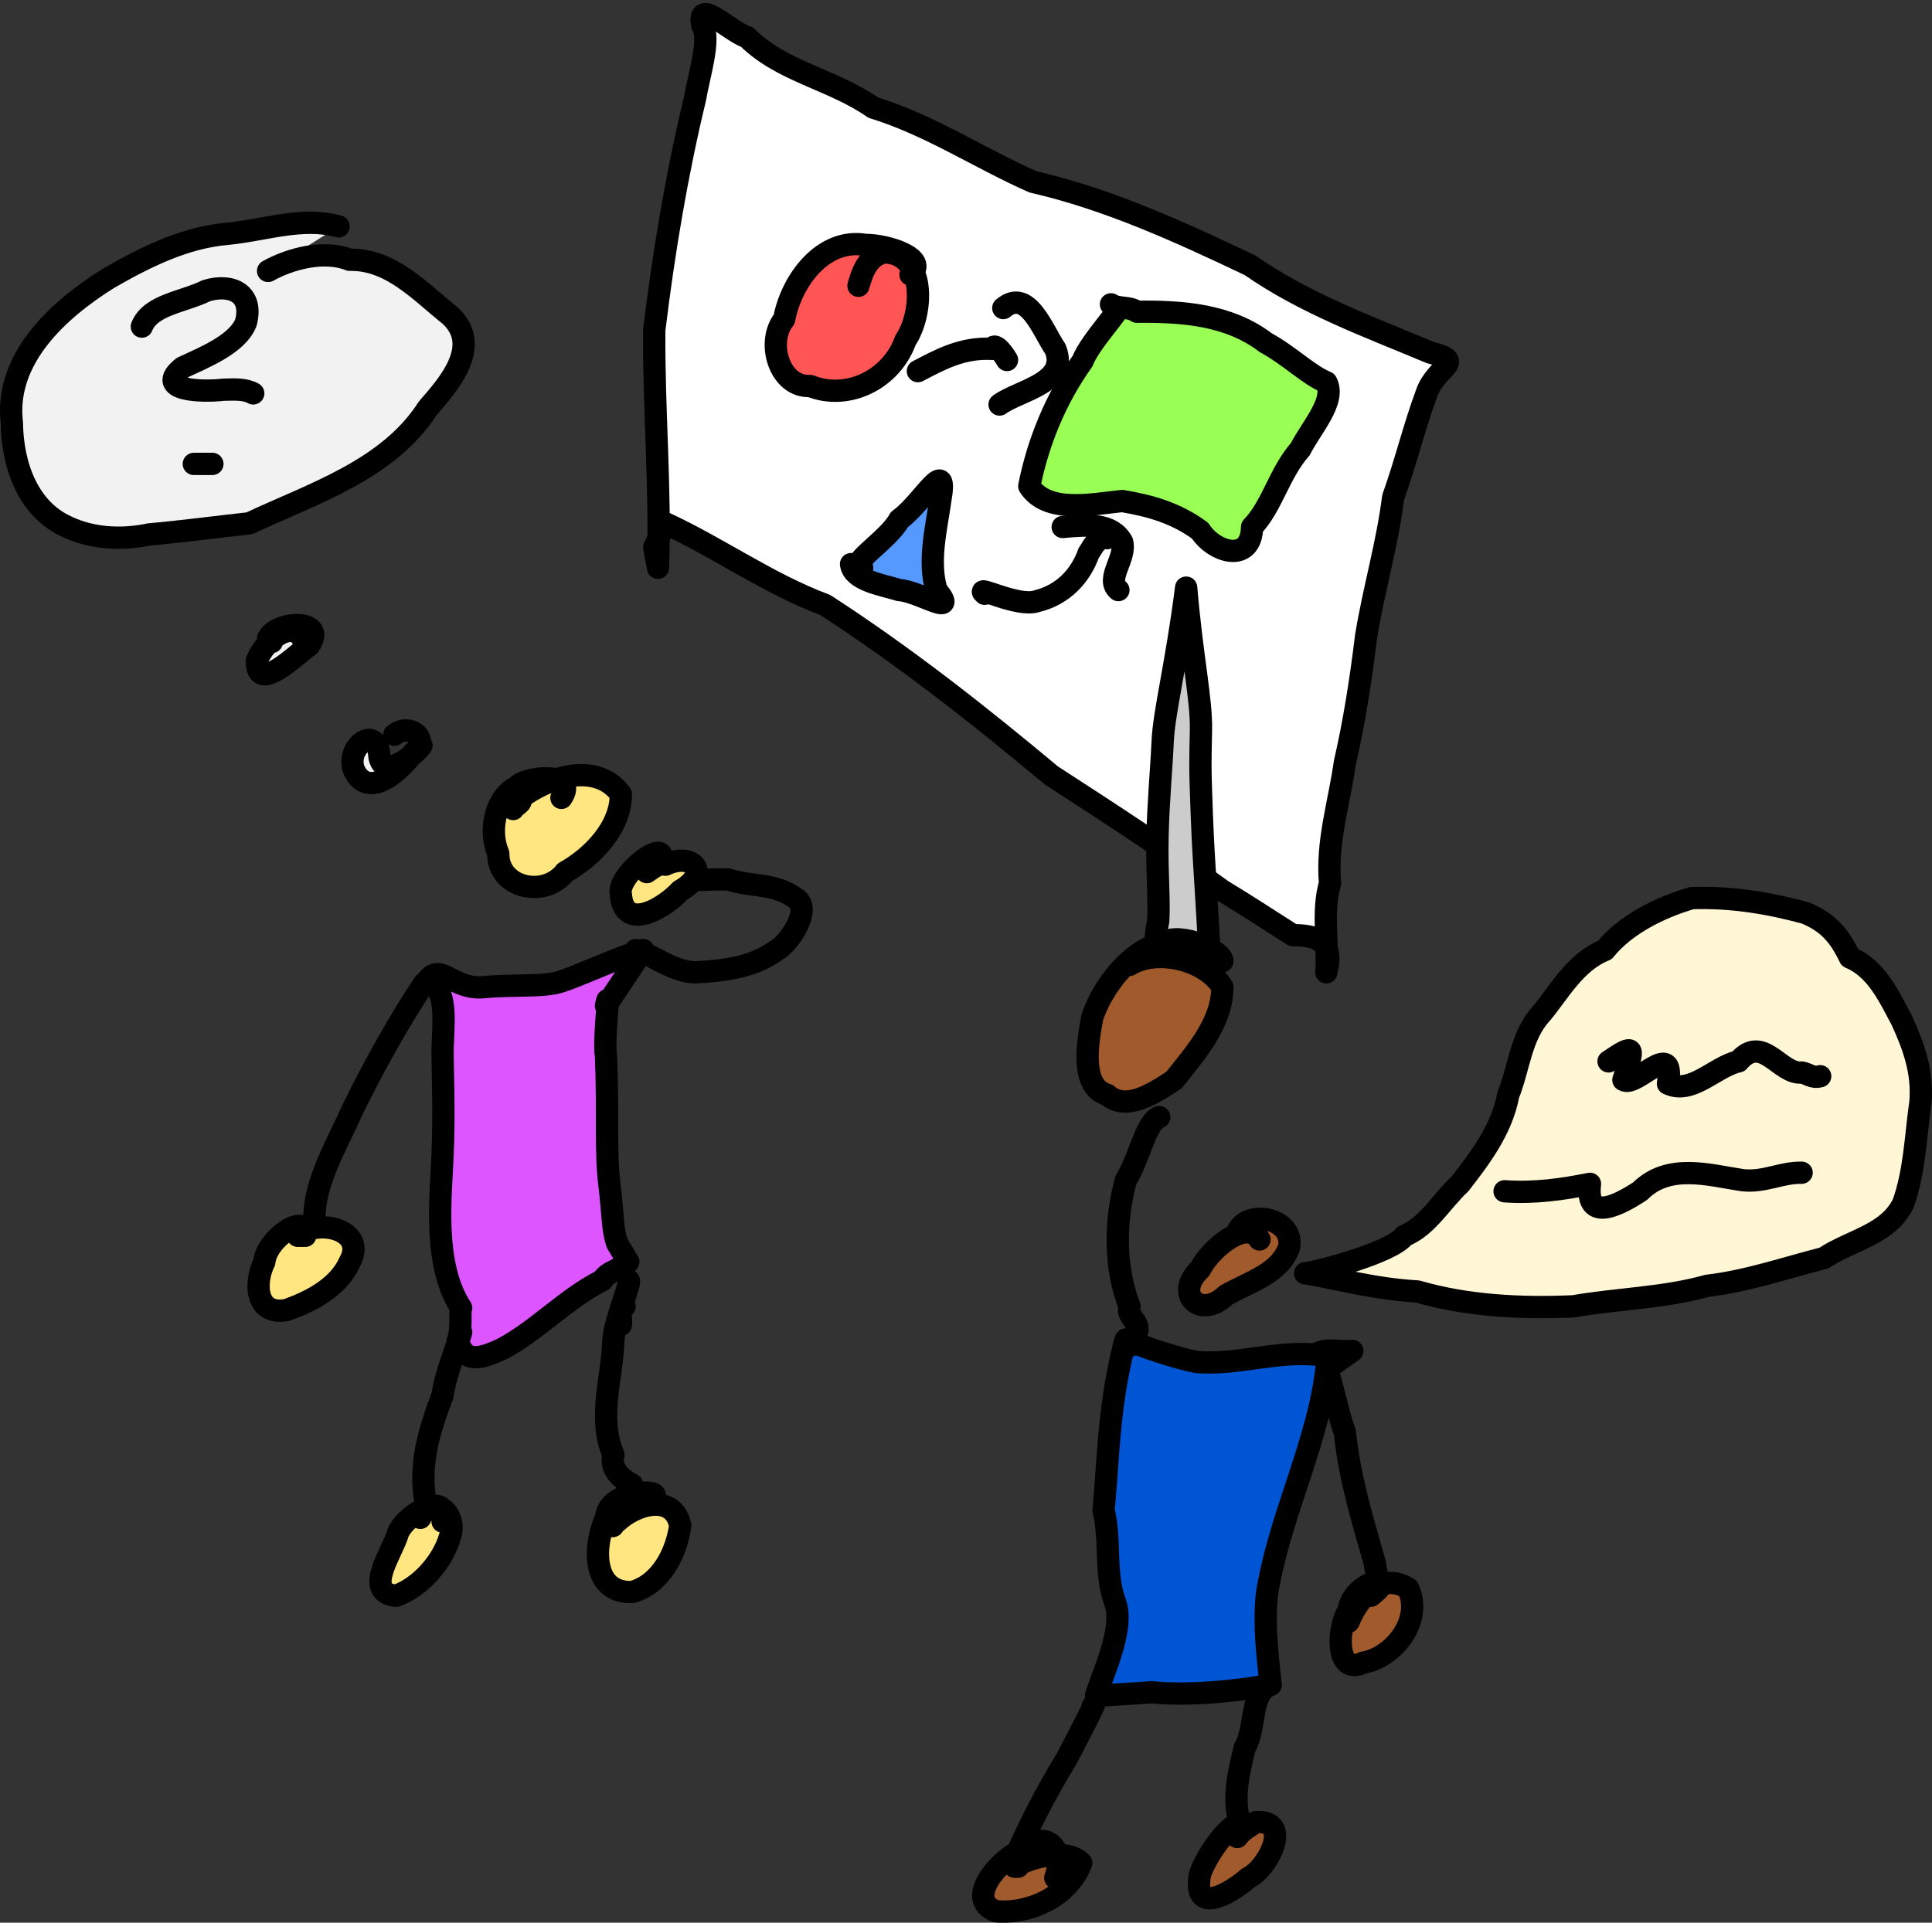
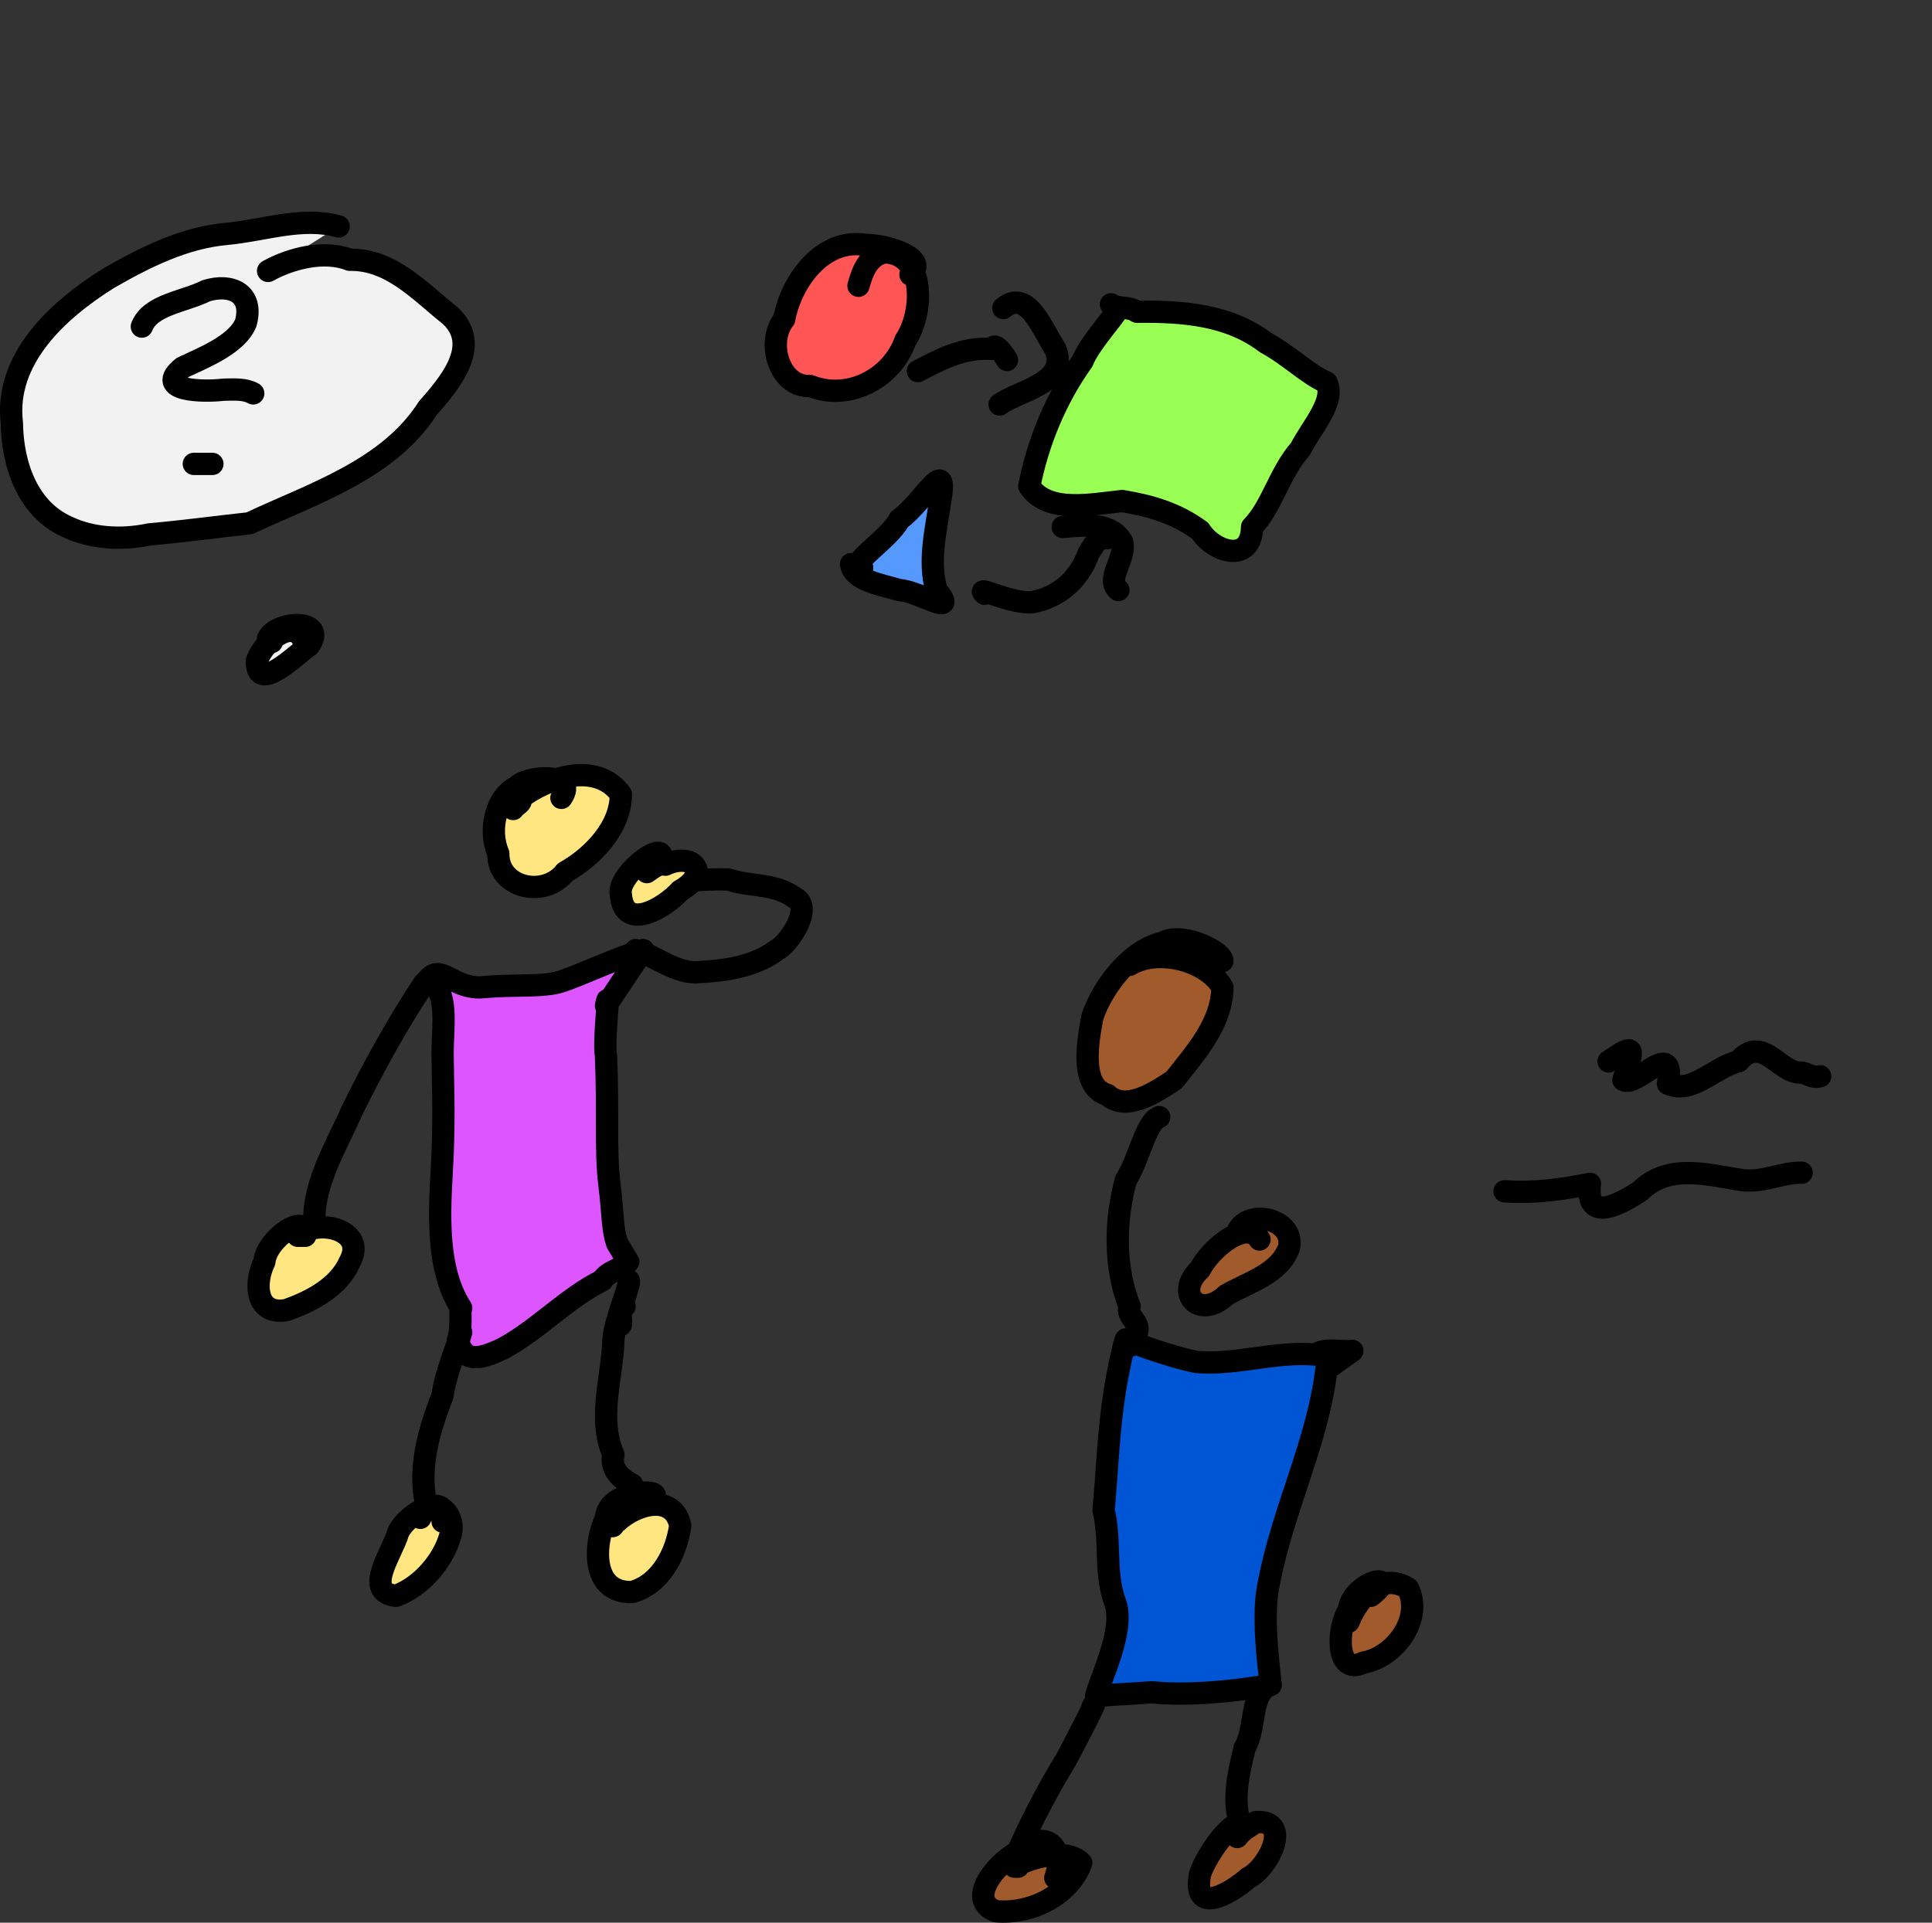
<svg xmlns="http://www.w3.org/2000/svg" xmlns:ns1="http://sodipodi.sourceforge.net/DTD/sodipodi-0.dtd" xmlns:ns2="http://www.inkscape.org/namespaces/inkscape" version="1.2" width="520.039" height="517.667" id="svg108" ns1:docname="Whiteboard_Discussion.svg" ns2:version="0.92.5 (2060ec1f9f, 2020-04-08)">
  <rect width="100%" height="100%" fill="#333333" stroke="none" />
  <ns1:namedview id="ScribMaster" showgrid="false" ns2:zoom="0.49320794" ns2:cx="-769.699" ns2:cy="108.68107" ns2:window-width="3840" ns2:window-height="2086" ns2:window-x="0" ns2:window-y="0" ns2:window-maximized="1" ns2:current-layer="svg108" fit-margin-top="0" fit-margin-left="0" fit-margin-right="0" fit-margin-bottom="0" />
  <filter id="blur">
    <feGaussianBlur stdDeviation="5.0" id="feGaussianBlur3" />
  </filter>
  <defs id="defs6" />
-   <path style="fill:#ffffff;stroke:#000000;stroke-width:6;stroke-linecap:round;stroke-linejoin:round;stroke-opacity:1" d="m 187.101,26.452 c -4.873,20.115 -8.445,41.382 -10.994,62.416 -0.185,21.38 1.762,42.583 1,64.01 l -1,-5.495 2.998,-6.495 c 14.53,6.742 27.828,16.323 42.978,21.982 21.46,13.891 41.366,29.576 60.93,45.924 15.5,10.037 31.249,20.273 45.976,30.974 6.755,4.083 12.719,8.013 19.028,12.028 6.363,-0.034 11.141,1.517 8.995,9.992 0.588,-7.933 -1.23,-16.434 1,-23.98 -0.978,-11.16 2.449,-21.546 3.998,-32.505 2.555,-11.154 4.316,-22.543 5.709,-34 1.995,-12.312 5.732,-24.954 7.284,-37.409 3.409,-9.498 5.716,-19.202 8.995,-27.977 2.553,-7.435 10.97,-8.504 1,-10.991 -16.546,-6.959 -33.619,-13.114 -48.458,-23.47 -18.822,-8.942 -38.088,-17.81 -58.487,-22.492 -14.575,-6.447 -27.647,-15.253 -42.978,-19.983 -11.133,-7.74 -24.62,-9.624 -33.982,-18.984 -4.673,-1.46 -13.906,-11.099 -11.994,-2.998 2.231,3.4 -1.027,13.584 -1.999,19.452 z" id="path8" ns2:connector-curvature="0" ns1:nodetypes="cccccccccccccccccccccc" />
  <path style="fill:#ff5555;stroke:#000000;stroke-width:6;stroke-linecap:round;stroke-linejoin:round;stroke-opacity:1" d="m 245.071,73.945 c 5.341,-4.485 -6.751,-8.085 -11.994,-7.993 -11.695,-2.034 -20.159,9.915 -21.989,19.983 -5.003,6.158 -1.289,18.443 6.996,17.985 10.091,4.036 21.883,-1.744 25.643,-12.303 4.912,-7.302 5.548,-23.418 -5.654,-23.667 -4.45,1.006 -5.944,5.218 -6.996,8.993" id="path14" ns2:connector-curvature="0" />
  <path style="fill:#99ff55;stroke:#000000;stroke-width:6;stroke-linecap:round;stroke-linejoin:round;stroke-opacity:1" d="m 300.042,83.936 c 2.762,-1.853 -6.704,8.119 -8.652,13.302 -7.194,10.059 -12.018,21.89 -14.336,33.659 4.834,7.409 16.734,4.876 24.987,3.997 7.832,1.297 14.623,3.315 20.989,7.993 3.824,5.957 13.798,8.822 13.993,-0.999 5.334,-5.421 7.263,-14.469 12.993,-20.983 2.891,-5.731 9.658,-12.996 6.996,-17.985 -4.771,-1.965 -9.927,-7.175 -16.304,-10.648 -9.895,-7.544 -22.274,-8.486 -34.669,-8.337 -2.273,-1.568 -4.861,-0.614 -6.996,-1.998" id="path16" ns2:connector-curvature="0" />
  <path style="fill:#5599ff;stroke:#000000;stroke-width:6;stroke-linecap:round;stroke-linejoin:round;stroke-opacity:1" d="m 232.078,152.879 c -4.397,-0.731 7.194,-7.577 9.995,-12.989 6.471,-4.631 13.285,-17.977 10.994,-4.996 -1.079,7.646 -3.274,16.242 -0.999,23.98 6.23,7.769 -4.554,0.318 -9.995,0 -4.939,-1.502 -12.419,-2.607 -12.993,-6.994" id="path18" ns2:connector-curvature="0" />
  <path style="fill:none;stroke:#000000;stroke-width:6;stroke-linecap:round;stroke-linejoin:round;stroke-opacity:1" d="m 247.07,99.923 c 6.016,-3.129 11.886,-6.433 19.99,-5.995 0.726,-2.219 3.575,2.209 3.998,2.998" id="path20" ns2:connector-curvature="0" />
  <path style="fill:none;stroke:#000000;stroke-width:6;stroke-linecap:round;stroke-linejoin:round;stroke-opacity:1" d="m 270.058,82.937 c 6.581,-5.515 10.601,6.01 13.993,10.991 3.818,9.143 -9.863,11.208 -14.992,14.988" id="path22" ns2:connector-curvature="0" />
  <path style="fill:none;stroke:#000000;stroke-width:6;stroke-linecap:round;stroke-linejoin:round;stroke-opacity:1" d="m 265.061,159.873 c -3.083,-2.663 8.948,3.729 13.993,1.998 7.097,-1.709 11.81,-6.824 13.993,-12.989 1.281,-1.766 2.035,-4.239 4.997,-3.997" id="path24" ns2:connector-curvature="0" />
  <path style="fill:none;stroke:#000000;stroke-width:6;stroke-linecap:round;stroke-linejoin:round;stroke-opacity:1" d="m 286.05,141.888 c 6.783,-0.664 13.195,-0.996 15.992,3.997 1.21,4.429 -4.583,9.999 -0.999,12.989" id="path26" ns2:connector-curvature="0" />
-   <path style="fill:#cccccc;stroke:#000000;stroke-width:6;stroke-linecap:round;stroke-linejoin:round;stroke-opacity:1" d="m 310.19,256.643 c 1.704,-2.269 0.079,-1.396 1.57,-8.694 0.346,-5.944 -0.398,-12.861 -0.193,-22.507 0.205,-9.646 1.027,-17.775 1.39,-25.822 0.363,-8.048 3.717,-20.852 6.322,-41.405 1.62,19.154 4.151,29.946 3.984,38.424 -0.166,8.478 -0.307,8.935 0.262,23.556 0.569,14.622 1.568,24.226 2.08,39.016" id="path28" ns2:connector-curvature="0" ns1:nodetypes="cczzczzc" />
  <path style="fill:#a05a2c;stroke:#000000;stroke-width:6;stroke-linecap:round;stroke-linejoin:round;stroke-opacity:1" d="m 329.027,258.791 c 0.298,-2.565 -11.04,-8.039 -15.992,-4.996 -8.489,1.824 -16.123,11.581 -18.99,19.983 -1.154,6.188 -3.568,18.759 3.998,20.983 5.037,4.555 12.651,-0.446 17.991,-3.997 5.719,-7.25 12.974,-15.286 12.993,-24.979 -4.277,-7.295 -17.45,-10.596 -24.987,-5.995" id="path30" ns2:connector-curvature="0" />
  <path style="fill:none;stroke:#000000;stroke-width:6;stroke-linecap:round;stroke-linejoin:round;stroke-opacity:1" d="m 312.036,300.756 c -3.591,1.223 -5.5,11.573 -8.995,16.986 -2.974,10.931 -3.148,23.449 1,33.972 -0.94,2.868 2.963,4.113 1.999,6.994" id="path32" ns2:connector-curvature="0" />
  <path style="fill:none;stroke:#000000;stroke-width:6;stroke-linecap:round;stroke-linejoin:round;stroke-opacity:1" d="m 305.04,364.702 h 0.999" id="path34" ns2:connector-curvature="0" />
  <path style="fill:none;stroke:#000000;stroke-width:6;stroke-linecap:round;stroke-linejoin:round;stroke-opacity:1" d="m 306.039,364.702 c 0.333,-0.666 -0.833,-2.831 1,-1.998" id="path38" ns2:connector-curvature="0" />
  <path style="fill:#a05a2c;stroke:#000000;stroke-width:6;stroke-linecap:round;stroke-linejoin:round;stroke-opacity:1" d="m 339.022,333.728 c -3.467,-5.721 -13.27,2.531 -15.992,7.993 -7.113,6.666 0.026,13.696 6.996,6.994 6.144,-3.566 14.494,-5.747 16.991,-12.989 1.282,-7.812 -11.356,-10.305 -13.993,-3.997" id="path44" ns2:connector-curvature="0" />
-   <path style="fill:none;stroke:#000000;stroke-width:6;stroke-linecap:round;stroke-linejoin:round;stroke-opacity:1" d="m 357.013,368.699 c 1.219,1.914 3.106,12.034 4.997,16.986 1.208,12.001 4.705,23.462 7.996,34.971 0.366,3.009 1.55,5.583 0.999,8.992" id="path46" ns2:connector-curvature="0" />
  <path style="fill:#a05a2c;stroke:#000000;stroke-width:6;stroke-linecap:round;stroke-linejoin:round;stroke-opacity:1" d="m 369.006,429.648 c 8.806,-6.907 -5.131,-4.009 -5.997,3.997 -3.026,4.26 -3.76,17.806 3.998,13.988 8.147,-1.355 16.117,-11.527 11.994,-19.983 -7.092,-4.423 -13.15,2.029 -15.992,8.992" id="path48" ns2:connector-curvature="0" />
-   <path style="fill:none;stroke:#000000;stroke-width:6;stroke-linecap:round;stroke-linejoin:round;stroke-opacity:1" d="m 295.045,456.626 0.999,-0.999" id="path50" ns2:connector-curvature="0" />
  <path style="fill:#0055d4;stroke:#000000;stroke-width:6;stroke-linecap:round;stroke-linejoin:round;stroke-opacity:1" d="m 310.037,455.627 c 9.289,0.979 22.287,-0.191 31.983,-1.998 -0.631,-6.369 -2.43,-19.177 -0.393,-27.798 3.705,-19.377 13.166,-37.883 15.385,-57.131 l 6.996,-4.996 c -3.269,0.42 -7.104,-0.937 -9.995,0.999 -10.999,-0.937 -21.037,2.877 -31.983,1.998 -5.495,-1.056 -16.034,-4.677 -15.992,-4.996 l -2.998,0.999 c 0.796,-7.858 -2.573,8.676 -2.998,11.99 -1.661,10.461 -2.026,21.39 -2.998,31.973 1.989,7.906 0.209,16.565 2.998,24.448 3.067,7.419 -4.145,21.408 -4.997,25.511 6.878,-0.522 9.762,-0.604 14.992,-0.999 z" id="path52" ns2:connector-curvature="0" ns1:nodetypes="cccccccccccccc" />
  <path style="fill:none;stroke:#000000;stroke-width:6;stroke-linecap:round;stroke-linejoin:round;stroke-opacity:1" d="m 294.045,459.623 c 2.272,-3.878 -4.864,10.037 -6.996,13.988 -5.208,8.478 -9.958,17.656 -13.993,26.977" id="path54" ns2:connector-curvature="0" />
  <path style="fill:#a05a2c;stroke:#000000;stroke-width:6;stroke-linecap:round;stroke-linejoin:round;stroke-opacity:1" d="m 284.051,505.585 c 2.706,-7.456 -2.038,-13.621 -9.308,-7.337 -5.338,2.124 -15.348,13.051 -6.684,16.33 9.404,0.819 19.651,-4.148 22.988,-12.989 -3.83,-4.049 -13.372,-1.695 -17.991,0.999 h 0.999" id="path56" ns2:connector-curvature="0" />
  <path style="fill:none;stroke:#000000;stroke-width:6;stroke-linecap:round;stroke-linejoin:round;stroke-opacity:1" d="m 342.02,453.628 c -5.723,2.047 -3.788,11.67 -6.996,16.986 -1.587,6.602 -3.495,14.172 -1,20.982" id="path58" ns2:connector-curvature="0" />
  <path style="fill:#a05a2c;stroke:#000000;stroke-width:6;stroke-linecap:round;stroke-linejoin:round;stroke-opacity:1" d="m 336.024,491.597 c -3.296,-4.235 -11.517,8.212 -12.993,12.989 -2.235,11.4 8.209,5.192 12.993,0.999 5.462,-2.672 11.953,-15.789 1.999,-14.988 -1.733,1.23 -3.549,2.044 -4.997,3.997" id="path60" ns2:connector-curvature="0" />
-   <path style="fill:#fff6d5;stroke:#000000;stroke-width:6;stroke-linecap:round;stroke-linejoin:round;stroke-opacity:1" d="m 378.002,332.729 c 6.141,-2.435 9.921,-9.234 14.992,-13.988 5.34,-6.881 11.265,-14.616 12.993,-23.98 2.921,-7.169 3.353,-15.923 8.995,-21.982 4.58,-5.477 9.019,-13.808 16.991,-16.986 5.528,-6.903 15.053,-11.569 23.456,-13.988 10.866,-0.342 20.875,1.383 30.516,3.997 6.115,2.552 9.094,5.973 11.994,11.99 7.099,2.985 10.425,10.276 13.993,16.986 3.074,6.744 5.681,13.681 4.997,21.982 -1.324,9.15 -1.525,18.566 -4.654,27.29 -4.093,8.379 -13.892,9.746 -21.332,14.675 -10.428,2.656 -20.696,6.226 -31.376,7.458 -11.733,3.3 -24.005,3.439 -36.057,5.531 -14.33,0.632 -28.657,-0.13 -41.978,-3.997 -11.692,-0.671 -21.318,-3.444 -30.226,-4.898 2.585,-0.18 23.373,-5.49 26.696,-10.09 z" id="path62" ns2:connector-curvature="0" ns1:nodetypes="ccccccccccccccccc" />
+   <path style="fill:#fff6d5;stroke:#000000;stroke-width:6;stroke-linecap:round;stroke-linejoin:round;stroke-opacity:1" d="m 378.002,332.729 z" id="path62" ns2:connector-curvature="0" ns1:nodetypes="ccccccccccccccccc" />
  <path style="fill:none;stroke:#000000;stroke-width:6;stroke-linecap:round;stroke-linejoin:round;stroke-opacity:1" d="m 432.973,285.768 c 7.418,-5.037 6.919,-3.96 3.998,4.996 3.296,2.296 14.05,-11.607 11.994,0.999 6.425,3.066 12.612,-4.566 18.99,-5.995 6.47,-7.582 11.123,3.566 16.991,2.998 1.74,0.28 2.852,1.599 4.997,0.999" id="path64" ns2:connector-curvature="0" />
  <path style="fill:none;stroke:#000000;stroke-width:6;stroke-linecap:round;stroke-linejoin:round;stroke-opacity:1" d="m 404.988,320.739 c 8.173,0.567 15.656,-0.534 22.988,-1.998 -1.33,10.925 8.426,5.235 13.461,1.998 7.65,-7.662 18.398,-4.392 27.518,-2.998 5.908,0.698 10.368,-2.08 15.992,-1.998" id="path66" ns2:connector-curvature="0" />
  <path style="fill:#ffe680;stroke:#000000;stroke-width:6;stroke-linecap:round;stroke-linejoin:round;stroke-opacity:1" d="m 151.12,214.827 c 4.866,-7.175 -9.815,-5.854 -11.994,-2.998 -5.606,2.651 -7.766,11.524 -4.997,17.985 -0.132,9.306 12.479,12.106 17.991,4.996 7.509,-4.208 15.044,-12.169 14.992,-20.983 -6.735,-9.116 -19.935,-4.329 -26.986,0.999 0.609,1.528 -1.487,1.934 -1.999,2.998" id="path68" ns2:connector-curvature="0" />
  <path style="fill:none;stroke:#000000;stroke-width:6;stroke-linecap:round;stroke-linejoin:round;stroke-opacity:1" d="m 171.109,255.793 c 4.488,1.196 10.222,5.947 15.992,5.995 7.995,-0.391 15.741,-1.384 21.989,-5.995 3.176,-1.633 9.795,-11.266 4.997,-13.988 -5.659,-4.128 -11.685,-2.94 -17.991,-4.996 -7.406,-0.35 -13.213,1.228 -19.99,-0.999 -0.824,1.526 -8.681,1.024 -2.998,1.998" id="path72" ns2:connector-curvature="0" />
  <path style="fill:#ffe680;stroke:#000000;stroke-width:6;stroke-linecap:round;stroke-linejoin:round;stroke-opacity:1" d="m 178.106,230.814 c 0.197,-4.59 -12.124,5.01 -10.994,9.992 0.777,10.291 11.768,3.651 15.992,-0.999 8.414,-4.787 3.376,-10.487 -3.998,-6.994 -2.076,-0.457 -3.494,1.035 -4.997,1.998" id="path74" ns2:connector-curvature="0" />
  <path style="fill:none;stroke:#000000;stroke-width:6;stroke-linecap:round;stroke-linejoin:round;stroke-opacity:1" d="m 114.139,264.786 c -6.355,9.481 -13.779,22.635 -19.5,34.489 -4.368,9.902 -11.254,20.845 -9.828,31.769 l 0.343,0.686" id="path76" ns2:connector-curvature="0" />
  <path style="fill:#ffe680;stroke:#000000;stroke-width:6;stroke-linecap:round;stroke-linejoin:round;stroke-opacity:1" d="m 82.156,332.729 c 0.747,-6.807 -10.44,0.732 -10.994,6.994 -2.803,5.708 -2.427,14.525 5.997,12.989 6.553,-2.339 14.006,-6.146 16.991,-12.989 4.751,-8.641 -8.656,-11.874 -13.993,-6.994 h 0.999 z" id="path78" ns2:connector-curvature="0" />
  <path style="fill:#dd55ff;stroke:#000000;stroke-width:6;stroke-linecap:round;stroke-linejoin:round;stroke-opacity:1" d="m 119.137,283.77 c 0.053,7.241 0.456,15.448 0,26.977 -0.456,11.529 -2.699,29.634 4.997,41.434 -0.542,0.676 0.356,5.233 -0.924,8.843 1.767,5.533 5.22,5.395 12.231,2.024 9.471,-5.128 16.904,-13.404 26.673,-18.328 1.662,-2.667 5.036,-2.775 6.996,-4.996 l -2.998,-4.996 c -1.322,-3.911 -1.022,-7.106 -2.102,-16.062 -1.081,-8.957 -0.25,-19.186 -0.896,-34.428 -0.785,-4.014 1.348,-20.01 0,-13.457 l 9.995,-14.988 c -7.121,2.135 -17.473,7.024 -22.262,8.529 -4.789,1.505 -12.615,0.695 -20.716,1.462 -8.101,0.768 -11.413,-6.564 -14.992,-1.998 5.868,2.756 3.945,12.742 3.998,19.983 z" id="path80" ns2:connector-curvature="0" ns1:nodetypes="zzcccccczccczzcz" />
-   <path style="fill:#f2f2f2;stroke:#000000;stroke-width:6;stroke-linecap:round;stroke-linejoin:round;stroke-opacity:1" d="m 113.14,200.839 c 2.423,-1.704 -9.34,10.683 -10.994,2.997 -0.519,-10.122 -10.816,-1.445 -5.997,4.996 4.516,5.953 12.76,-2.881 14.992,-5.995 4.951,-3.954 -1.133,-8.313 -4.997,-4.996" id="path86" ns2:connector-curvature="0" />
  <path style="fill:#f2f2f2;stroke:#000000;stroke-width:6;stroke-linecap:round;stroke-linejoin:round;stroke-opacity:1" d="m 82.156,173.861 c -2.213,-8.511 -10.933,-1.651 -12.993,3.997 -0.296,9.418 10.832,-1.917 13.993,-3.997 5.206,-7.3 -8.583,-6.844 -10.994,-1.998 h 0.999 v 0.999" id="path88" ns2:connector-curvature="0" />
  <path style="fill:#f2f2f2;stroke:#000000;stroke-width:6;stroke-linecap:round;stroke-linejoin:round;stroke-opacity:1" d="m 91.151,60.955 c -9.78,-2.717 -19.96,1.043 -29.984,1.998 -11.486,0.991 -22.049,6.271 -31.983,11.99 -13.697,8.566 -28.054,21.762 -25.986,38.968 0.145,11.193 4.243,23.241 14.992,27.977 6.5,3.078 14.465,3.588 21.988,1.998 9.074,-0.803 18.202,-2.048 26.986,-2.998 16.834,-7.952 37.272,-14.291 47.975,-30.974 5.739,-6.57 14.779,-16.887 5.997,-24.979 -8.083,-6.435 -15.918,-15.214 -26.986,-14.988 -6.932,-2.764 -16.053,-0.306 -21.989,2.997" id="path90" ns2:connector-curvature="0" />
  <path style="fill:none;stroke:#000000;stroke-width:6;stroke-linecap:round;stroke-linejoin:round;stroke-opacity:1" d="m 38.179,87.933 c 2.369,-5.965 11.334,-6.636 17.304,-9.648 6.865,-2.109 12.827,0.786 10.682,8.649 -2.317,5.662 -10.843,9.152 -16.991,11.99 -7.961,6.405 5.539,6.657 10.994,5.995 2.86,-0.043 5.702,-0.286 7.996,0.999" id="path92" ns2:connector-curvature="0" />
  <path style="fill:none;stroke:#000000;stroke-width:6;stroke-linecap:round;stroke-linejoin:round;stroke-opacity:1" d="m 52.171,124.902 c 1.666,0 3.332,0 4.997,0" id="path94" ns2:connector-curvature="0" />
  <path style="fill:none;stroke:#000000;stroke-width:6;stroke-linecap:round;stroke-linejoin:round;stroke-opacity:1" d="m 124.134,358.707 c -0.374,1.836 -4.377,11.428 -4.997,16.986 -3.827,9.807 -6.975,20.621 -3.998,30.974" id="path96" ns2:connector-curvature="0" />
  <path style="fill:none;stroke:#000000;stroke-width:6;stroke-linecap:round;stroke-linejoin:round;stroke-opacity:1" d="m 167.112,356.709 c 0.366,-1.621 -0.901,-4.032 1,-4.996" id="path98" ns2:connector-curvature="0" />
  <path style="fill:none;stroke:#000000;stroke-width:6;stroke-linecap:round;stroke-linejoin:round;stroke-opacity:1" d="m 169.111,344.719 c 1.223,-0.237 -3.676,10.708 -3.998,15.987 -0.297,10.277 -4.294,21.045 0,30.974 -0.945,3.813 1.933,6.406 4.997,7.993" id="path100" ns2:connector-curvature="0" />
  <path style="fill:#ffe680;stroke:#000000;stroke-width:6;stroke-linecap:round;stroke-linejoin:round;stroke-opacity:1" d="m 175.107,403.67 c 5.705,-2.788 -11.391,-3.216 -11.994,4.996 -3.317,7.099 -4.054,20.264 6.996,19.983 7.865,-2.132 12.037,-10.712 12.993,-17.985 -1.965,-8.758 -12.145,-5.603 -16.991,-0.999 -2.165,-1.166 0.167,2.165 -1.999,0.999" id="path102" ns2:connector-curvature="0" />
  <path style="fill:#ffe680;stroke:#000000;stroke-width:6;stroke-linecap:round;stroke-linejoin:round;stroke-opacity:1" d="m 119.137,409.665 c 2.387,-8.302 -9.354,-2.815 -11.994,2.997 -1.391,5.259 -9.59,16.094 -0.532,16.986 6.661,-2.387 12.66,-9.34 14.525,-15.987 2.18,-6.206 -4.836,-11.9 -7.996,-4.996" id="path104" ns2:connector-curvature="0" />
</svg>